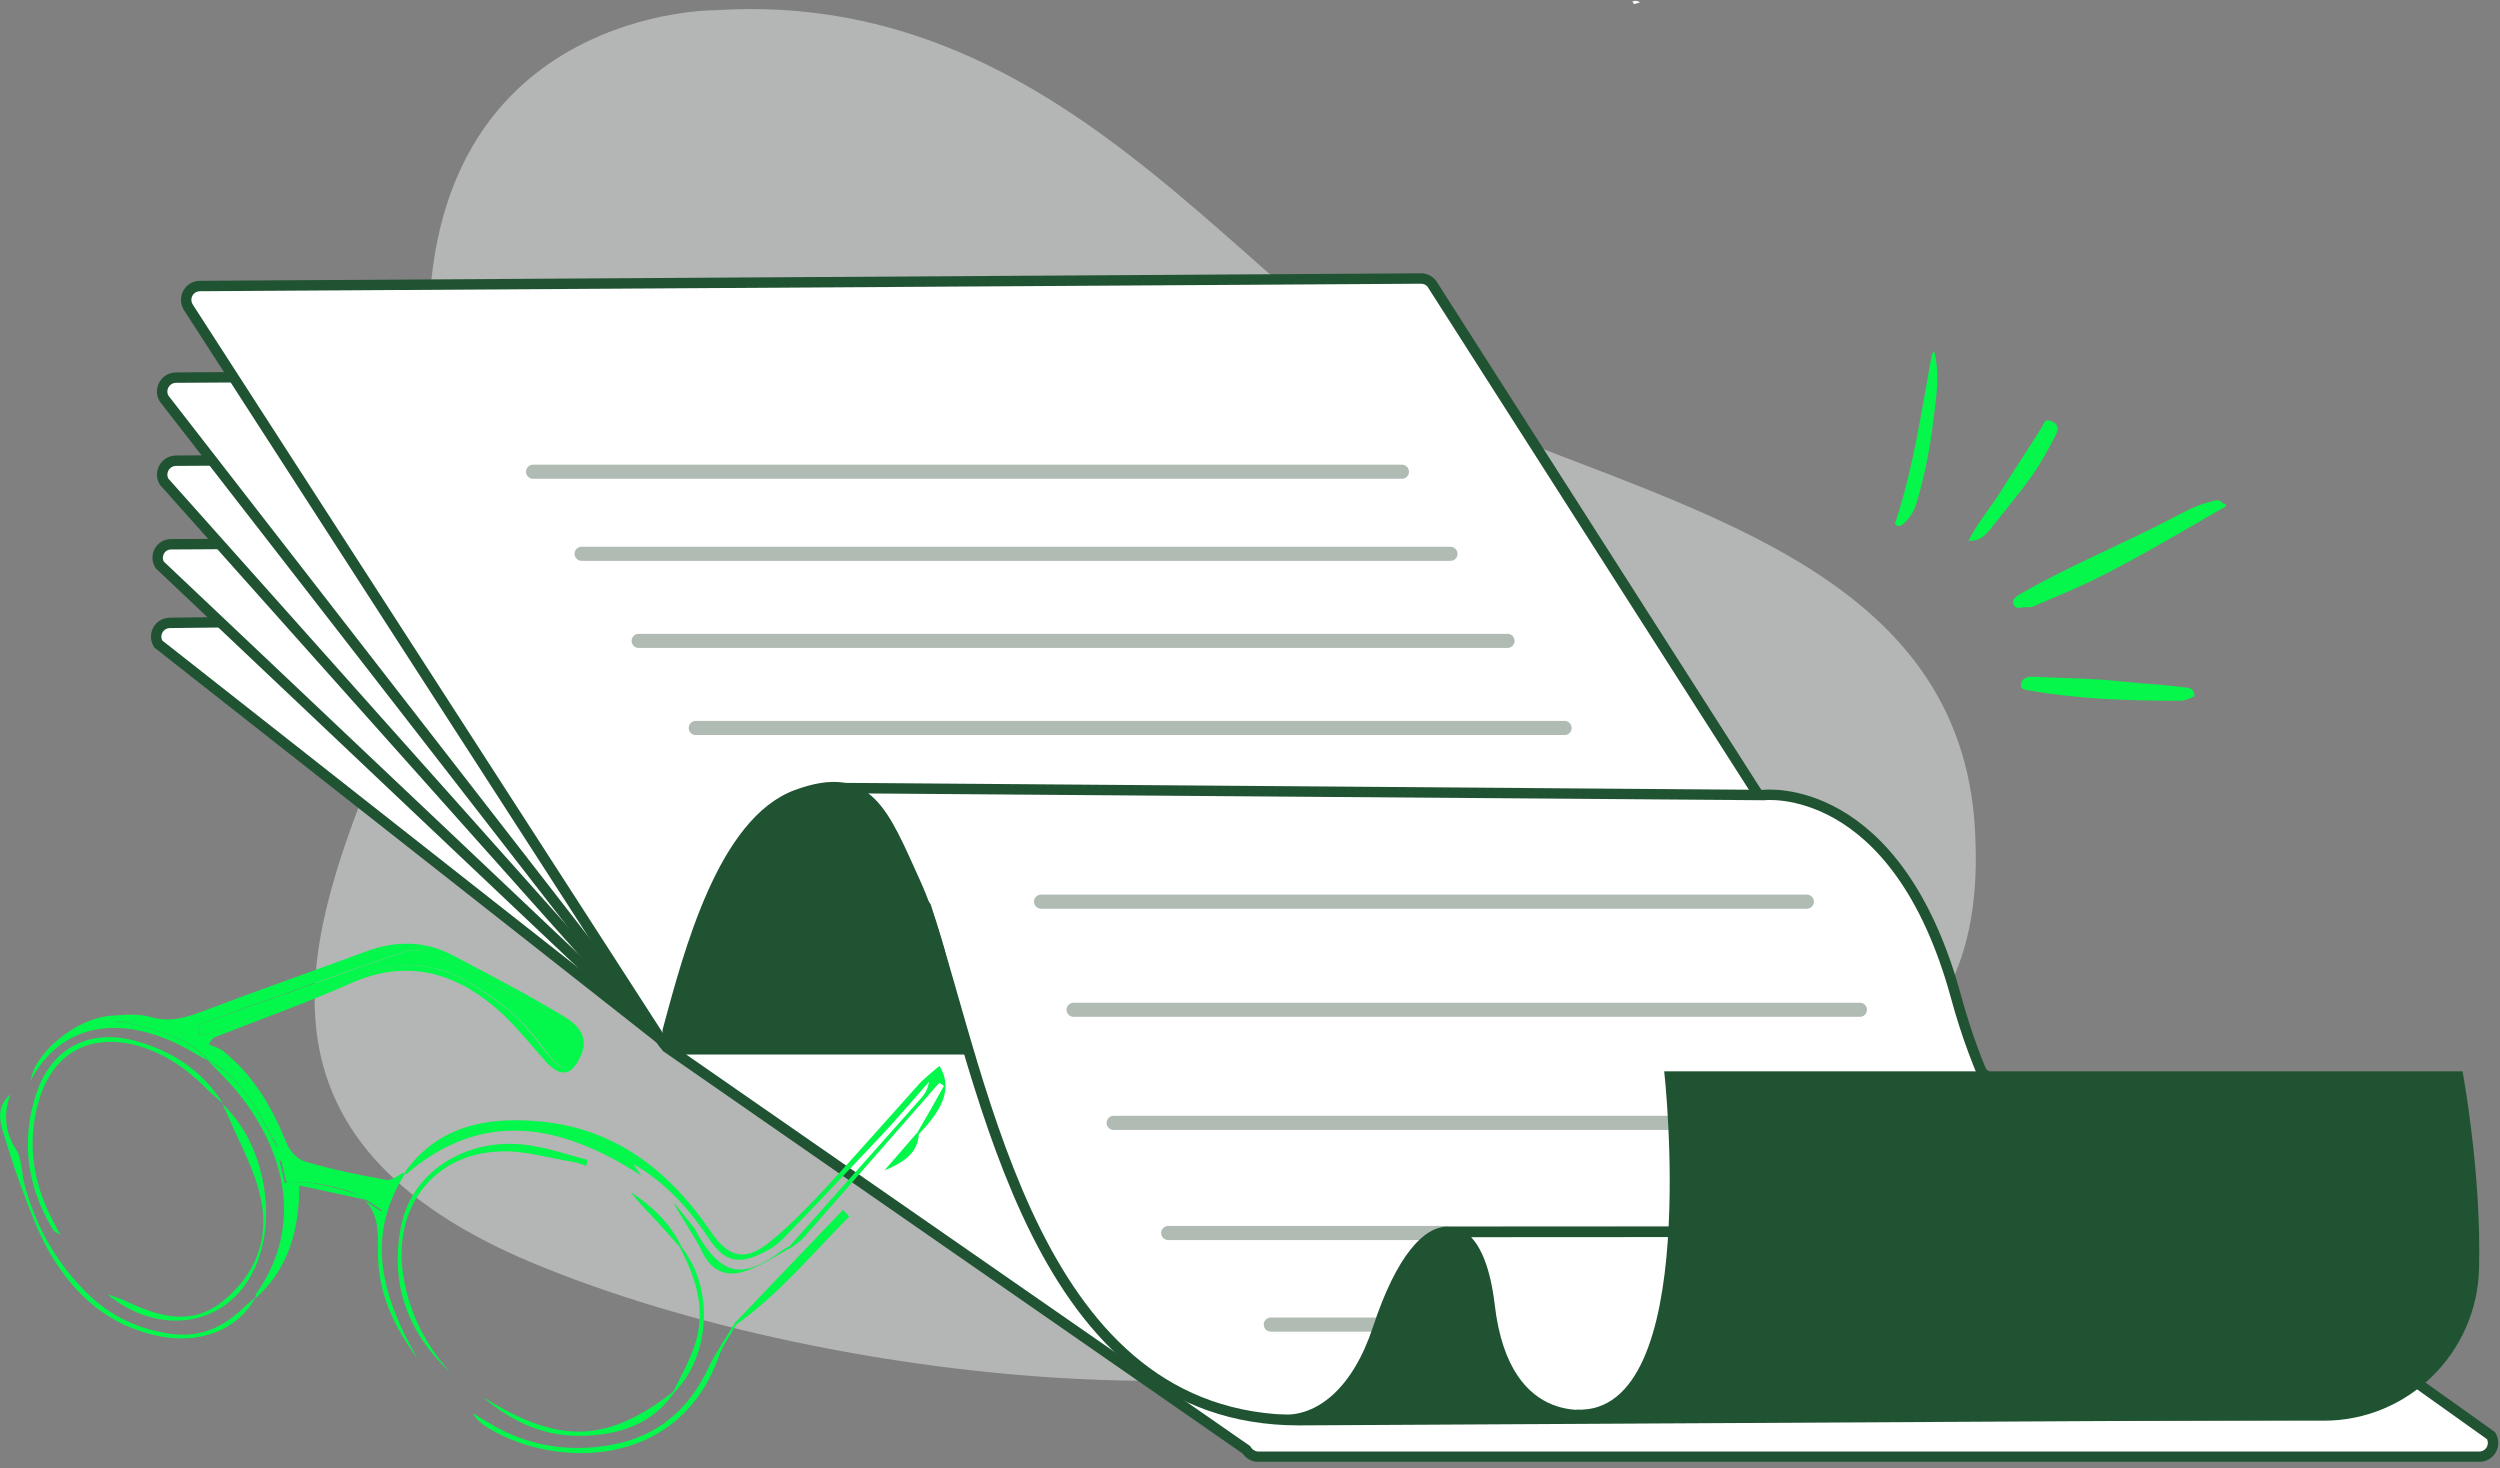
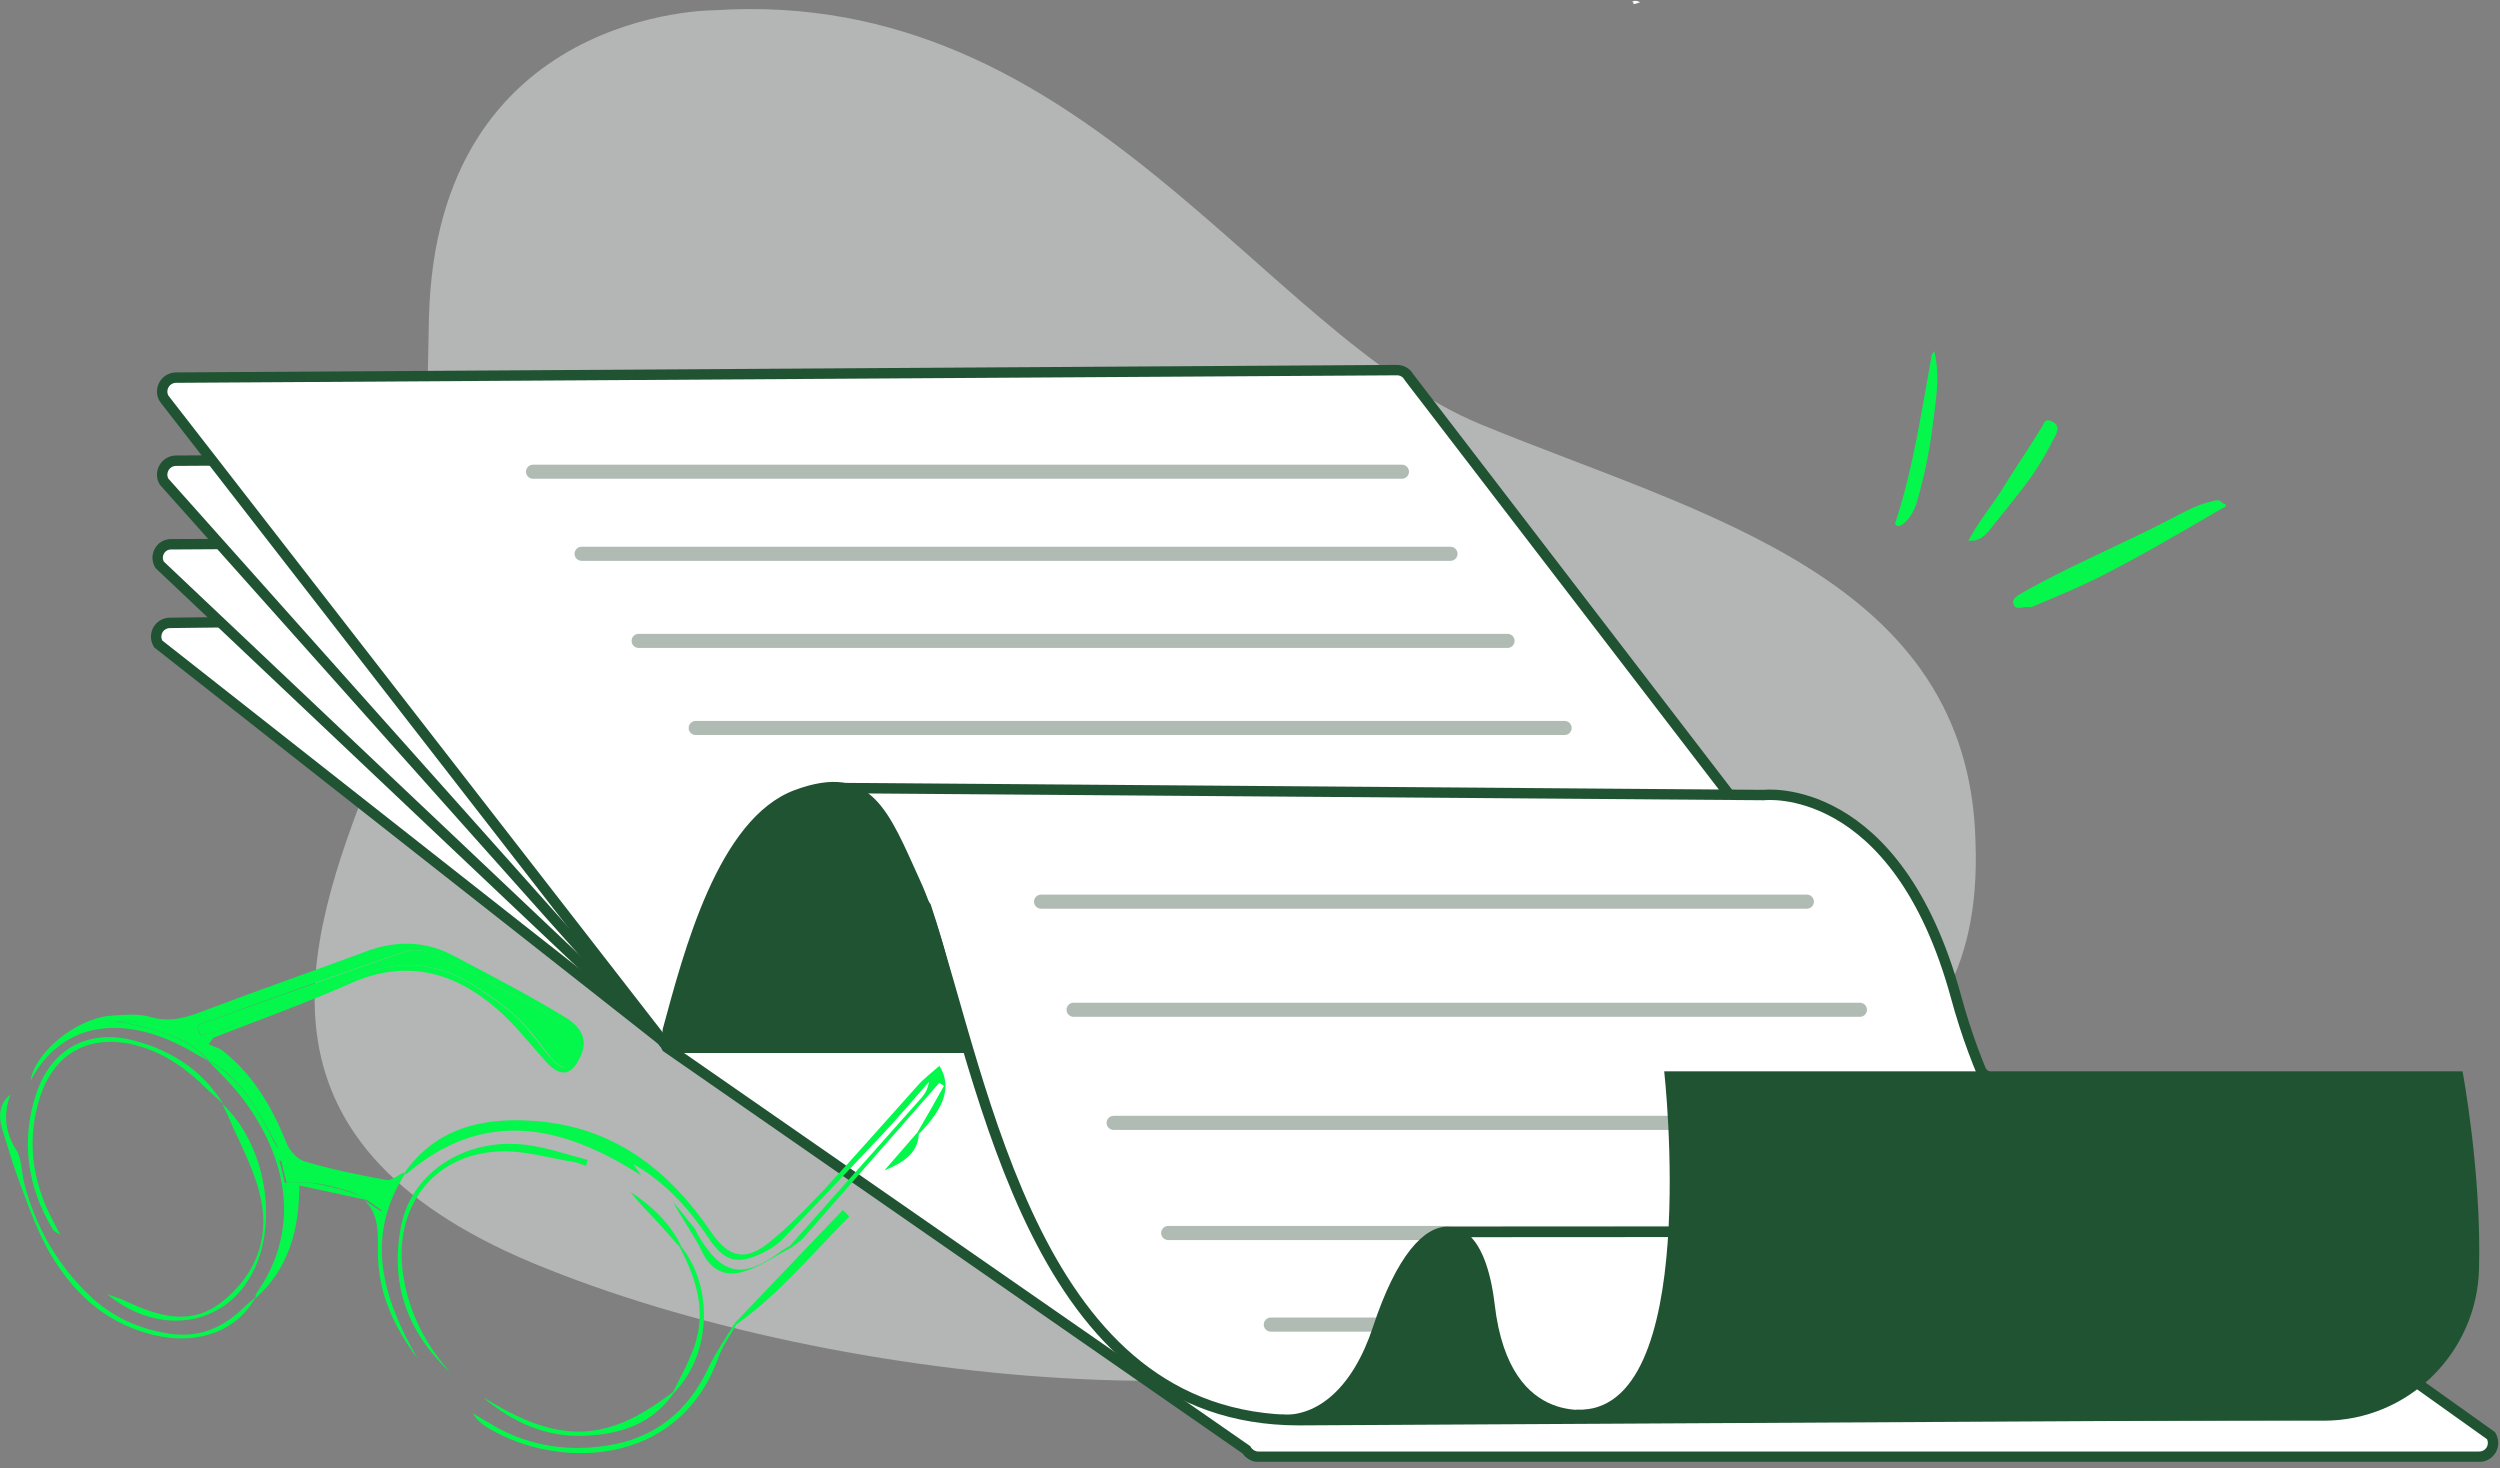
<svg xmlns="http://www.w3.org/2000/svg" width="349" height="205" viewBox="0 0 349 205" fill="none">
  <rect x="0" y="0" width="349" height="205" fill="#808080" stroke="none" />
  <g clip-path="url(#clip0_2132_13236)">
    <path opacity="0.5" d="M99.776 1.43C99.776 1.43 60.928 1.15 59.879 44.401C58.831 87.651 61.906 83.459 51.914 107.914C42.132 132.579 33.468 160.248 76.439 177.157C119.2 194.276 192.566 201.193 219.257 177.576C245.948 153.96 277.111 154.798 275.783 117.626C274.944 80.594 237.563 71.93 206.82 59.283C176.146 46.707 151.341 -1.924 99.776 1.43Z" fill="#E9EBEA" />
    <path d="M93.069 146.204L173.981 202.381C174.33 202.94 174.959 203.359 175.658 203.359H346.075C347.612 203.359 348.52 201.752 347.752 200.424L266.421 142.431C266.072 141.802 265.443 141.453 264.744 141.453L94.327 142.501C92.86 142.501 92.301 144.946 93.069 146.204Z" fill="white" stroke="#1F5332" stroke-width="1.453" stroke-miterlimit="10" />
    <path d="M22.079 89.887L92.51 145.295C92.859 145.854 93.488 146.274 94.187 146.274H264.604C266.141 146.274 267.049 144.667 266.281 143.339L194.453 85.974C194.103 85.346 193.474 84.996 192.776 84.996L23.756 86.953C22.219 86.953 21.311 88.559 22.079 89.887Z" fill="white" stroke="#1F5332" stroke-width="1.453" stroke-miterlimit="10" />
    <path d="M22.288 78.848L92.509 145.296C92.859 145.855 93.487 146.274 94.186 146.274H264.603C266.14 146.274 267.049 144.667 266.28 143.339L196.059 75.913C195.71 75.284 195.081 74.935 194.382 74.935L23.965 75.983C22.428 75.913 21.52 77.59 22.288 78.848Z" fill="white" stroke="#1F5332" stroke-width="1.453" stroke-miterlimit="10" />
    <path d="M22.917 67.249L92.509 145.295C92.859 145.854 93.487 146.274 94.186 146.274H264.603C266.14 146.274 267.049 144.667 266.28 143.339L196.688 64.244C196.339 63.615 195.71 63.266 195.011 63.266L24.594 64.314C23.057 64.314 22.148 65.991 22.917 67.249Z" fill="white" stroke="#1F5332" stroke-width="1.453" stroke-miterlimit="10" />
-     <path d="M22.917 55.65L92.509 145.296C92.859 145.855 93.487 146.274 94.186 146.274H264.603C266.14 146.274 267.049 144.667 266.28 143.339L196.688 52.646C196.339 52.017 195.71 51.667 195.011 51.667L24.594 52.716C23.057 52.716 22.148 54.392 22.917 55.65Z" fill="white" stroke="#1F5332" stroke-width="1.453" stroke-miterlimit="10" />
-     <path d="M26.272 42.864L61.627 97.643L92.51 145.505C92.859 146.064 93.488 146.483 94.187 146.483H264.604C266.141 146.483 267.049 144.876 266.281 143.549L200.042 39.859C199.693 39.23 199.064 38.881 198.366 38.881L27.948 39.929C26.411 39.929 25.503 41.536 26.272 42.864Z" fill="white" stroke="#1F5332" stroke-width="1.453" stroke-miterlimit="10" />
+     <path d="M22.917 55.65L92.509 145.296H264.603C266.14 146.274 267.049 144.667 266.28 143.339L196.688 52.646C196.339 52.017 195.71 51.667 195.011 51.667L24.594 52.716C23.057 52.716 22.148 54.392 22.917 55.65Z" fill="white" stroke="#1F5332" stroke-width="1.453" stroke-miterlimit="10" />
    <path d="M273.059 139.147C264.744 108.753 246.228 110.988 246.228 110.988L117.175 110.01L129.263 126.57C137.647 152.143 144.565 198.258 181.317 198.258L323.576 197.49C319.244 191.83 284.378 180.86 273.059 139.147Z" fill="white" stroke="#1F5332" stroke-width="1.453" stroke-miterlimit="10" />
    <path d="M145.332 125.871H252.236" stroke="#AFBBB3" stroke-width="1.968" stroke-linecap="round" />
    <path d="M149.874 140.964H259.642" stroke="#AFBBB3" stroke-width="1.968" stroke-linecap="round" />
    <path d="M155.464 156.754H276.831" stroke="#AFBBB3" stroke-width="1.968" stroke-linecap="round" />
    <path d="M163.08 172.126H237.144" stroke="#AFBBB3" stroke-width="1.968" stroke-linecap="round" />
    <path d="M177.403 184.913H298.701" stroke="#AFBBB3" stroke-width="1.968" stroke-linecap="round" />
    <path d="M94.186 146.413H134.852C134.852 146.413 132.755 132.369 128.423 122.866C124.091 113.364 121.716 106.307 110.955 110.29C100.195 114.272 95.444 132.928 92.509 143.688C92.509 143.688 92.16 145.435 94.186 146.413Z" fill="#1F5332" />
    <path d="M178.871 197.489C183.972 197.769 188.863 193.716 191.658 185.262C198.296 165.139 206.96 169.261 209.335 181.489C210.453 187.428 218.139 198.817 224.218 198.398L178.592 198.677" fill="#1F5332" />
    <path d="M202.558 171.987L321.13 171.917C321.13 171.917 336.711 161.715 336.711 190.153L223.31 197.28C223.31 197.28 210.104 200.913 207.938 182.188C206.68 171.637 202.558 171.987 202.558 171.987Z" fill="white" stroke="#1F5332" stroke-width="1.453" stroke-miterlimit="10" />
    <path d="M220.025 196.791C237.703 197.63 232.323 149.558 232.323 149.558H343.768C343.768 149.558 346.423 163.602 346.074 177.087C345.794 188.896 336.152 198.328 324.414 198.328H223.03" fill="#1F5332" />
    <path d="M81.191 77.31H202.489" stroke="#AFBBB3" stroke-width="1.968" stroke-linecap="round" />
    <path d="M74.413 65.851H195.71" stroke="#AFBBB3" stroke-width="1.968" stroke-linecap="round" />
    <path d="M89.155 89.468H210.453" stroke="#AFBBB3" stroke-width="1.968" stroke-linecap="round" />
    <path d="M97.121 101.625H218.418" stroke="#AFBBB3" stroke-width="1.968" stroke-linecap="round" />
    <path d="M51.146 167.515C48.141 166.886 45.137 166.187 41.783 165.489C41.783 171.498 40.385 177.087 35.634 181.28C35.704 181.07 35.634 180.721 35.774 180.581C42.621 170.869 39.477 160.458 33.468 152.842C32.141 151.165 30.534 149.628 28.996 148.021C33.328 150.257 35.494 154.239 37.66 158.222C38.01 158.921 38.359 159.619 38.778 160.318C37.94 150.816 26.132 141.592 15.93 142.641C17.118 142.78 17.607 142.78 18.096 142.92C22.149 143.898 26.201 144.737 29.066 148.091C27.878 147.462 26.76 146.763 25.573 146.134C16.978 141.662 8.594 142.641 4.262 150.885C4.821 146.973 10.55 142.221 15.371 141.802C17.328 141.662 19.354 141.453 21.171 142.012C23.756 142.71 25.922 142.082 28.298 141.173C35.844 138.308 43.46 135.653 51.006 132.859C55.268 131.251 59.391 131.321 63.303 133.417C68.474 136.142 73.714 138.867 78.675 141.872C81.54 143.549 82.029 145.435 80.981 147.601C79.723 150.257 78.186 150.396 76.16 148.16C73.854 145.575 71.688 142.78 69.103 140.614C63.164 135.584 56.526 133.907 48.98 137.26C42.691 140.055 36.193 142.361 29.765 144.876C29.555 145.156 29.346 145.505 29.136 145.785C29.765 146.064 30.464 146.274 31.023 146.623C35.285 149.977 37.94 154.449 39.966 159.48C40.385 160.598 41.503 161.855 42.551 162.135C46.255 163.253 50.097 164.021 53.941 164.72C54.639 164.86 55.547 164.091 56.316 163.672C56.386 163.742 56.456 163.812 56.526 163.882C50.796 172.895 53.521 181.349 58.342 189.734C54.989 185.262 52.753 180.441 52.753 174.851C52.753 172.126 52.962 169.541 50.796 167.445C51.565 168.004 52.333 168.563 53.242 169.122C53.661 167.934 54.08 166.886 54.43 165.908C49.189 164.58 44.158 163.323 38.988 161.995C39.267 163.043 39.547 164.161 39.757 165.139C41.224 165.139 42.551 164.999 43.879 165.209C45.556 165.489 47.163 165.908 48.77 166.397C49.818 166.607 50.447 167.096 51.146 167.515ZM27.529 143.13C27.669 143.619 27.808 144.038 27.948 144.527C28.926 144.317 29.905 144.178 30.813 143.828C37.451 141.243 44.089 138.588 50.726 136.003C56.316 133.767 61.556 134.535 66.517 137.819C68.474 139.147 70.5 140.475 72.177 142.082C73.924 143.758 75.321 145.855 76.928 147.741C78.396 149.558 79.513 149.418 80.492 147.322C81.54 145.086 80.142 143.549 78.535 142.641C72.596 139.357 66.587 136.212 60.439 133.208C59.321 132.649 57.644 132.439 56.456 132.859C46.814 136.142 37.171 139.636 27.529 143.13Z" fill="#04F74B" />
    <path d="M128.074 158.082C129.331 155.916 130.589 153.75 131.777 151.584C131.567 151.444 131.358 151.304 131.148 151.165C130.729 151.584 130.379 152.003 129.96 152.492C124.021 159.27 118.082 166.047 112.143 172.825C111.654 173.384 110.955 173.733 110.396 174.222C110.326 174.152 110.256 174.083 110.186 174.013C116.335 167.095 122.484 160.178 128.633 153.261C129.192 152.632 129.541 151.933 129.681 151.025C127.515 153.47 125.418 155.986 123.183 158.361C118.641 163.183 114.099 168.004 109.488 172.755C108.579 173.733 107.392 174.502 106.134 175.061C102.85 176.598 101.033 175.969 99.007 172.965C96.212 168.772 92.928 165.069 88.386 162.484C88.666 162.903 88.945 163.252 89.504 164.091C78.325 156.894 67.425 154.728 56.665 163.951C56.595 163.881 56.525 163.811 56.455 163.742C60.857 157.453 67.355 155.986 74.412 156.475C85.382 157.174 93.208 163.113 99.216 171.917C101.732 175.62 104.038 176.179 107.531 173.314C110.186 171.148 112.562 168.702 114.868 166.257C119.34 161.436 123.602 156.545 128.004 151.654C128.912 150.606 130.03 149.767 131.148 148.789C132.895 151.654 131.917 154.588 128.283 158.292C128.213 158.152 128.143 158.152 128.074 158.082Z" fill="#04F74B" />
    <path d="M1.467 152.772C0.489 155.427 0.628 157.942 2.235 160.458C3.074 161.785 3.004 163.742 3.423 165.349C5.03 171.358 8.035 176.598 12.576 180.93C15.721 183.865 19.424 185.542 23.616 186.17C27.739 186.799 31.092 185.402 34.027 182.537C34.516 182.048 35.145 181.559 35.704 181.07C33.258 185.611 28.018 187.708 22.149 186.52C15.301 185.122 10.55 180.93 7.126 175.201C5.31 172.196 4.122 168.772 2.864 165.419C1.956 163.043 1.257 160.667 0.489 158.222C-0.14 156.335 -0.42 154.309 1.467 152.772Z" fill="#04F74B" />
    <path d="M62.884 191.62C56.805 185.961 54.359 179.043 56.036 170.938C57.643 163.322 65.469 158.571 73.993 159.899C76.718 160.318 79.373 161.226 82.029 161.925C81.959 162.204 81.889 162.484 81.819 162.763C81.19 162.554 80.631 162.274 80.002 162.204C76.579 161.645 73.155 160.597 69.801 160.737C60.368 161.086 54.779 168.702 56.316 178.205C57.154 183.375 59.46 187.777 62.884 191.62Z" fill="#04F74B" />
    <path d="M102.78 184.913C101.942 186.45 100.824 187.917 100.265 189.594C94.605 205.106 77.557 205.036 68.194 199.376C67.355 198.887 66.587 198.258 65.958 197.28C66.657 197.699 67.286 198.049 67.984 198.468C73.085 201.682 78.745 202.73 84.614 201.822C91.321 200.844 96.073 197.07 98.937 190.852C99.986 188.686 101.383 186.66 102.641 184.633C102.641 184.773 102.711 184.843 102.78 184.913Z" fill="#04F74B" />
    <path d="M94.046 194.485C91.042 198.817 86.57 200.215 81.749 200.424C76.299 200.704 71.618 198.608 67.495 195.114C67.844 195.324 68.194 195.463 68.473 195.673C78.395 201.612 84.963 201.263 93.907 194.345L94.046 194.485Z" fill="#04F74B" />
    <path d="M110.466 174.153C108.3 175.271 106.204 176.808 103.828 177.507C101.383 178.275 99.287 177.437 98.029 174.782C96.911 172.406 95.234 170.24 93.977 167.794C94.955 168.982 95.933 170.17 96.911 171.428C97.121 171.707 97.26 171.987 97.4 172.336C100.824 178.135 103.689 178.694 109.278 174.502C109.558 174.293 109.837 174.153 110.117 174.013C110.257 173.943 110.327 174.013 110.466 174.153Z" fill="#04F74B" />
    <path d="M102.57 184.703C107.601 179.462 112.632 174.152 117.663 168.912C117.942 169.191 118.291 169.541 118.571 169.82C113.4 174.991 108.789 180.65 102.78 184.912C102.71 184.843 102.64 184.773 102.57 184.703Z" fill="#04F74B" />
    <path d="M93.906 194.416C94.954 192.319 96.142 190.223 96.911 187.987C98.657 183.026 97.19 178.485 94.885 174.083L95.024 173.943C99.775 179.742 99.216 189.385 93.976 194.555C94.046 194.485 93.906 194.416 93.906 194.416Z" fill="#04F74B" />
    <path d="M94.885 174.083C93.697 172.755 92.579 171.428 91.321 170.1C90.203 168.912 89.015 167.725 88.037 166.397C90.972 168.353 93.487 170.659 95.094 173.943L94.885 174.083Z" fill="#04F74B" />
    <path d="M128.283 158.222C128.143 161.157 125.907 162.344 123.462 163.393C124.999 161.646 126.536 159.829 128.073 158.082C128.143 158.152 128.213 158.152 128.283 158.222Z" fill="#04F74B" />
    <path d="M27.528 143.13C37.171 139.706 46.813 136.212 56.525 132.859C57.713 132.439 59.39 132.649 60.508 133.208C66.587 136.212 72.596 139.357 78.605 142.641C80.212 143.549 81.609 145.016 80.561 147.322C79.583 149.418 78.535 149.558 76.998 147.741C75.46 145.855 74.063 143.759 72.246 142.082C70.569 140.475 68.543 139.077 66.587 137.819C61.626 134.535 56.385 133.767 50.796 136.003C44.158 138.658 37.52 141.243 30.882 143.828C29.974 144.178 28.996 144.317 28.017 144.527C27.808 144.038 27.668 143.549 27.528 143.13Z" fill="#04F74B" />
    <path d="M51.145 167.514C50.446 167.165 49.817 166.606 49.049 166.397C47.442 165.907 45.834 165.418 44.158 165.209C42.9 164.999 41.572 165.139 40.035 165.139C39.756 164.161 39.476 163.043 39.267 161.995C44.437 163.322 49.468 164.58 54.708 165.907C54.359 166.886 53.94 167.934 53.52 169.122C52.612 168.493 51.843 167.934 51.075 167.445L51.145 167.514Z" fill="#04F74B" />
    <path d="M29.135 148.09C26.27 144.736 22.148 143.898 18.165 142.92C17.676 142.78 17.187 142.78 15.999 142.64C26.2 141.522 38.009 150.815 38.847 160.318C38.498 159.619 38.148 158.92 37.729 158.222C35.493 154.239 33.327 150.186 29.065 148.02C29.065 147.951 29.135 148.09 29.135 148.09Z" fill="#04F74B" />
    <path d="M31.161 154.099C30.392 153.401 29.554 152.702 28.785 151.933C25.851 148.999 22.567 146.763 18.444 145.785C12.366 144.457 7.684 147.042 5.658 152.911C3.701 158.851 4.4 164.65 7.265 170.17C7.684 170.938 8.034 171.707 8.453 172.406C8.103 172.126 7.544 171.986 7.335 171.567C3.841 165.698 2.863 159.41 5.029 152.772C7.125 146.344 12.366 143.549 18.864 145.295C24.034 146.693 28.296 149.488 31.161 154.099Z" fill="#04F74B" />
    <path d="M14.951 180.651C15.79 181 16.698 181.21 17.536 181.629C22.008 183.725 26.55 185.192 30.952 181.769C35.563 178.135 37.66 173.035 36.402 167.305C35.563 163.322 33.467 159.619 31.86 155.846C31.581 155.217 31.301 154.658 31.022 154.099C37.17 159.689 39.057 171.148 35.004 178.135C30.952 185.332 21.938 186.45 14.951 180.651Z" fill="#04F74B" />
    <path d="M227.852 0.242C228.201 0.032 228.55 0.102 228.97 0.311C228.62 0.451 228.341 0.521 228.061 0.591C228.061 0.451 227.991 0.311 227.852 0.242Z" fill="#FBFEFC" />
    <g clip-path="url(#clip1_2132_13236)">
      <path d="M310.486 70.863C310.346 70.933 310.134 71.003 309.923 71.143C304.503 74.286 299.082 77.499 293.45 80.363C290.282 81.97 287.044 83.297 283.735 84.694C283.595 84.764 283.383 84.764 283.172 84.764C282.398 84.624 281.342 85.323 281.06 84.275C280.849 83.507 281.764 83.088 282.468 82.669C289.226 78.827 296.477 75.893 303.376 72.26C304.995 71.422 306.755 70.444 308.656 70.025C309.219 69.885 309.712 69.606 310.205 70.165C310.486 70.374 311.12 70.374 310.486 70.863Z" fill="#04F74A" />
-       <path d="M306.333 97.198C305.7 97.547 305.066 97.827 304.221 97.827C297.322 97.827 290.353 97.617 283.524 96.43C282.891 96.29 282.046 96.36 282.116 95.591C282.187 94.753 282.961 94.404 283.806 94.474C288.03 94.683 292.324 94.683 296.548 95.172C299.293 95.452 302.109 95.591 304.855 95.941C305.7 96.01 306.404 96.15 306.333 97.198Z" fill="#04F74A" />
      <path d="M270.008 48.999C270.853 52.352 270.29 55.635 269.867 58.849C269.445 62.621 268.671 66.393 267.615 70.025C267.263 71.213 266.699 72.33 265.643 73.168C265.362 73.378 265.08 73.518 264.799 73.378C264.517 73.238 264.517 72.959 264.658 72.749C267.122 65.205 268.248 57.382 269.656 49.628C269.656 49.418 269.867 49.279 270.008 48.999Z" fill="#05F74C" />
      <path d="M274.796 75.474C276.063 73.029 277.753 71.003 279.161 68.838C281.061 65.764 283.103 62.76 285.004 59.687C285.356 59.198 285.356 58.29 286.482 58.849C287.538 59.337 287.256 60.176 286.975 60.735C285.989 62.691 284.933 64.576 283.736 66.323C281.836 68.977 279.724 71.492 277.682 74.076C276.978 74.845 276.274 75.613 274.796 75.474Z" fill="#04F74A" />
    </g>
  </g>
  <defs>
    <clipPath id="clip0_2132_13236">
      <rect width="348.799" height="203.955" fill="white" transform="translate(0 0.102)" />
    </clipPath>
    <clipPath id="clip1_2132_13236">
      <rect width="46.181" height="48.897" fill="white" transform="translate(264.587 48.999)" />
    </clipPath>
  </defs>
</svg>